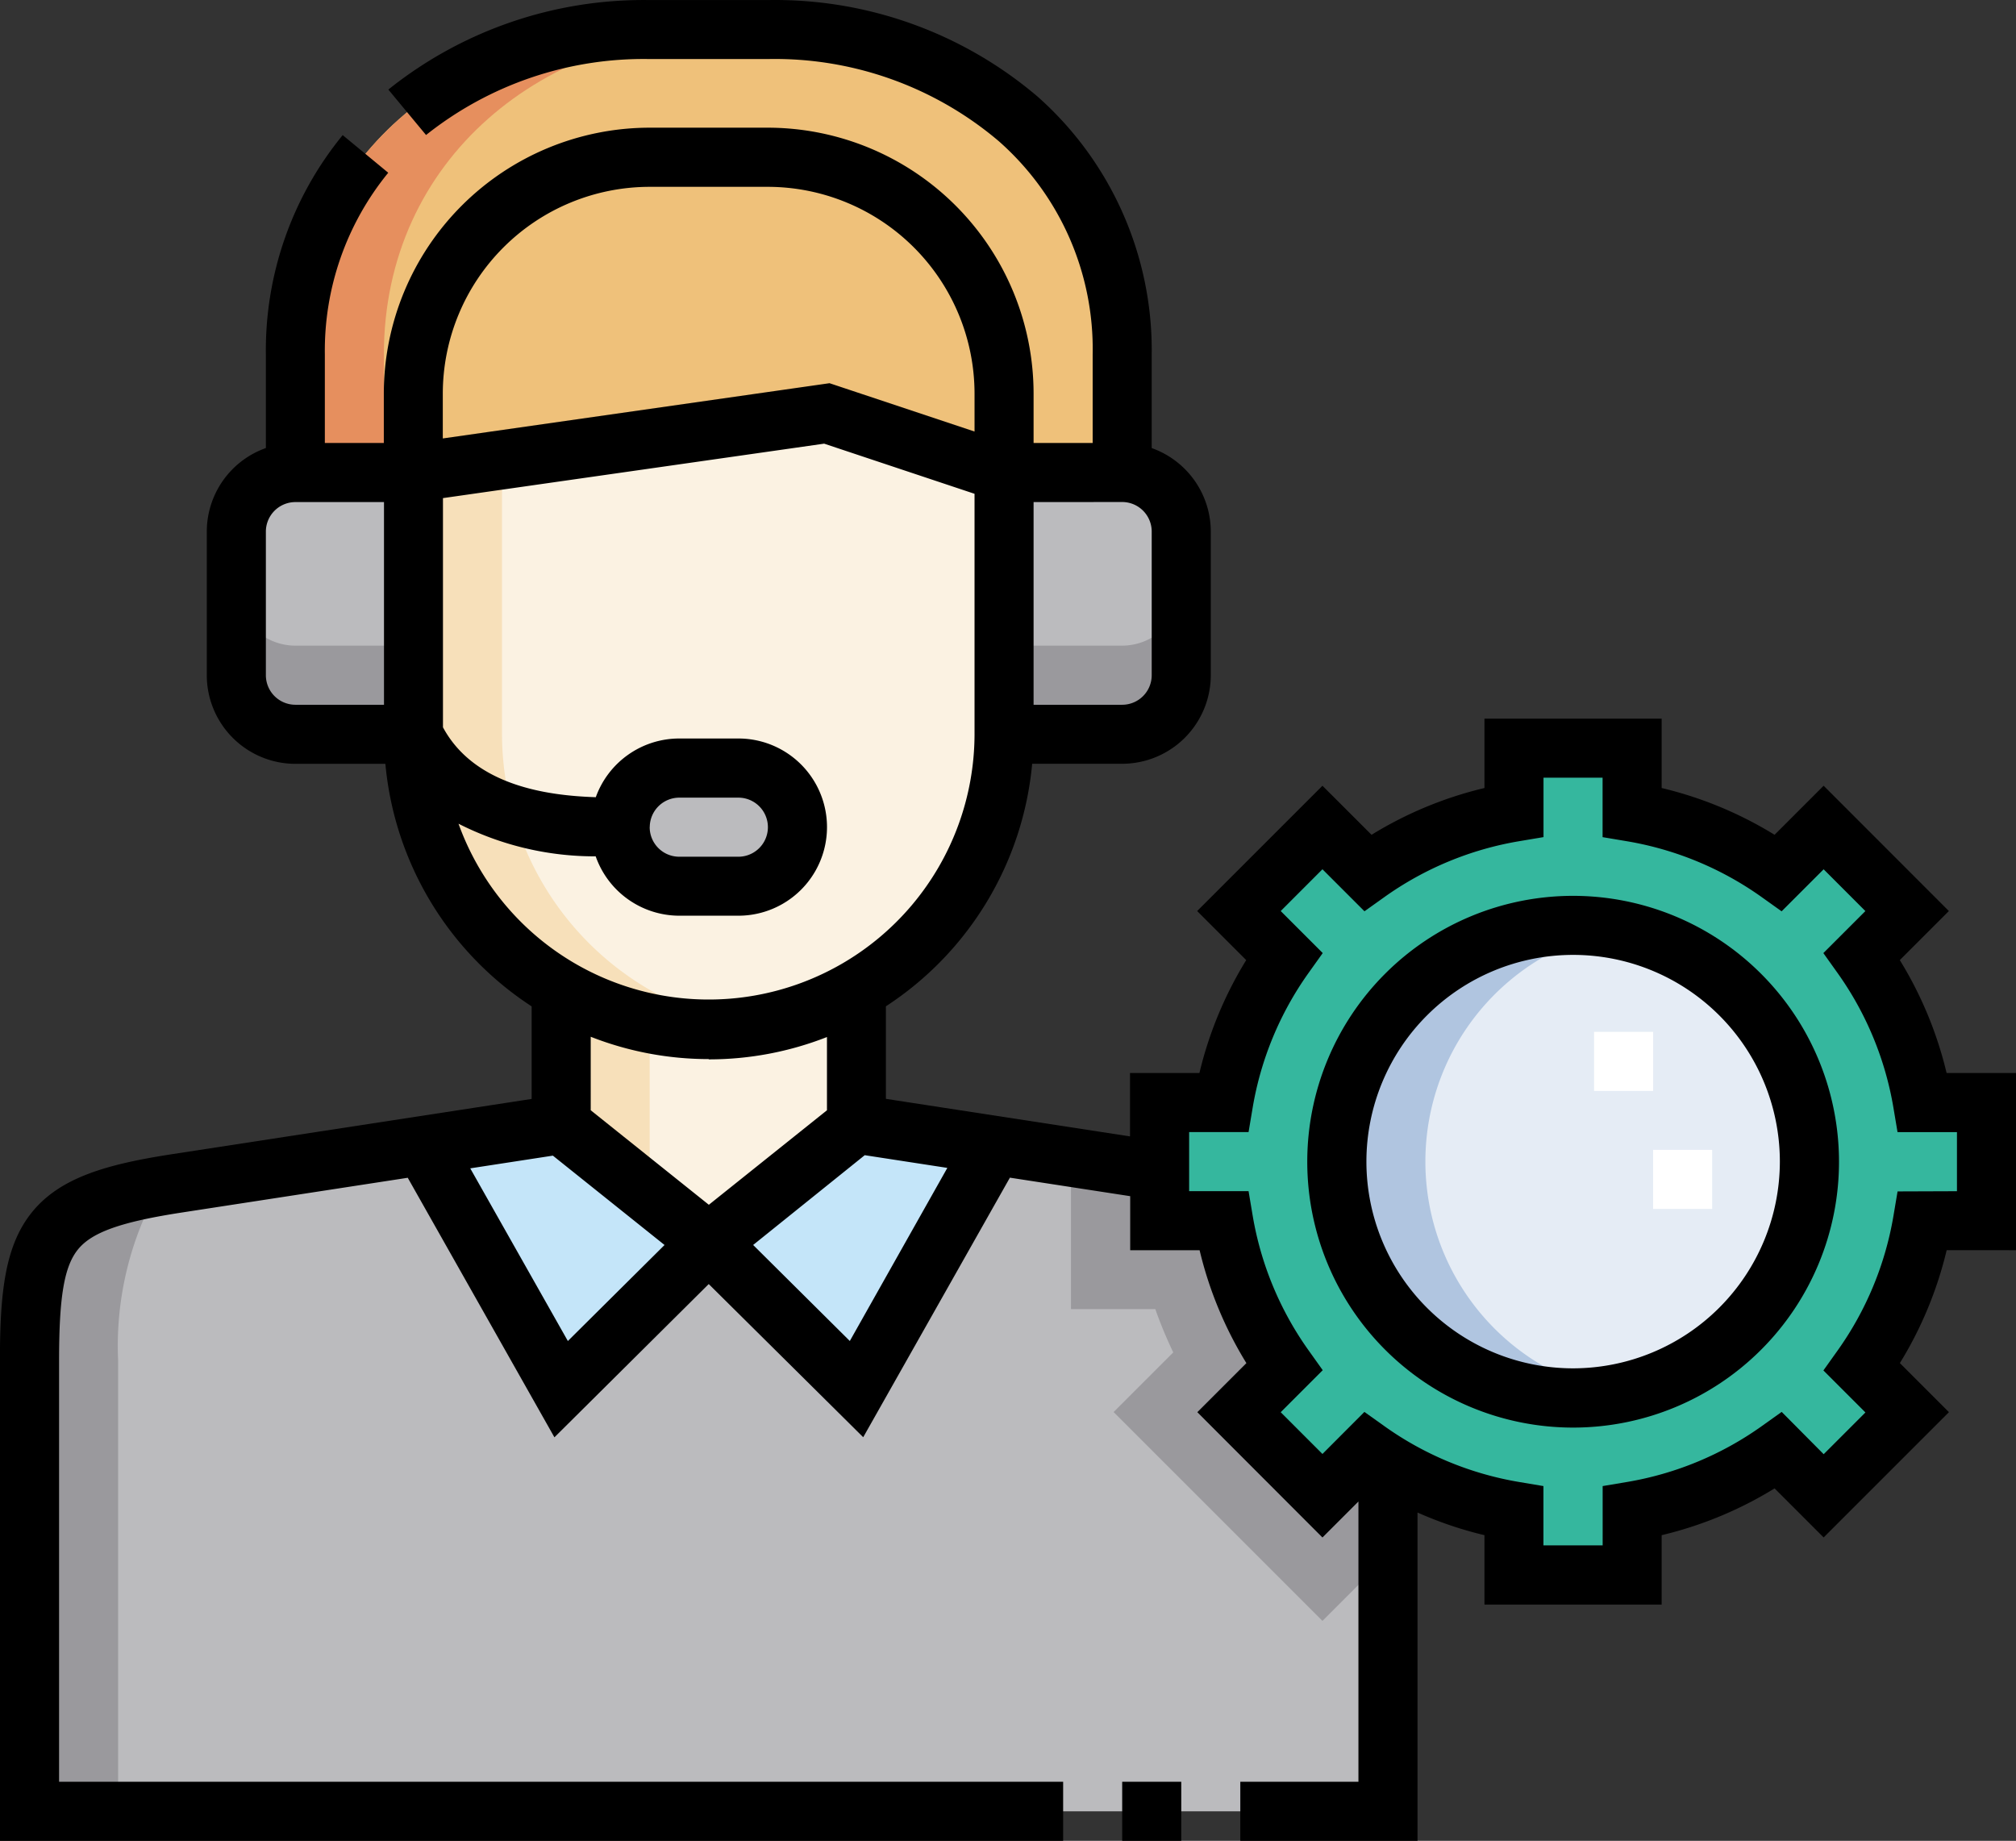
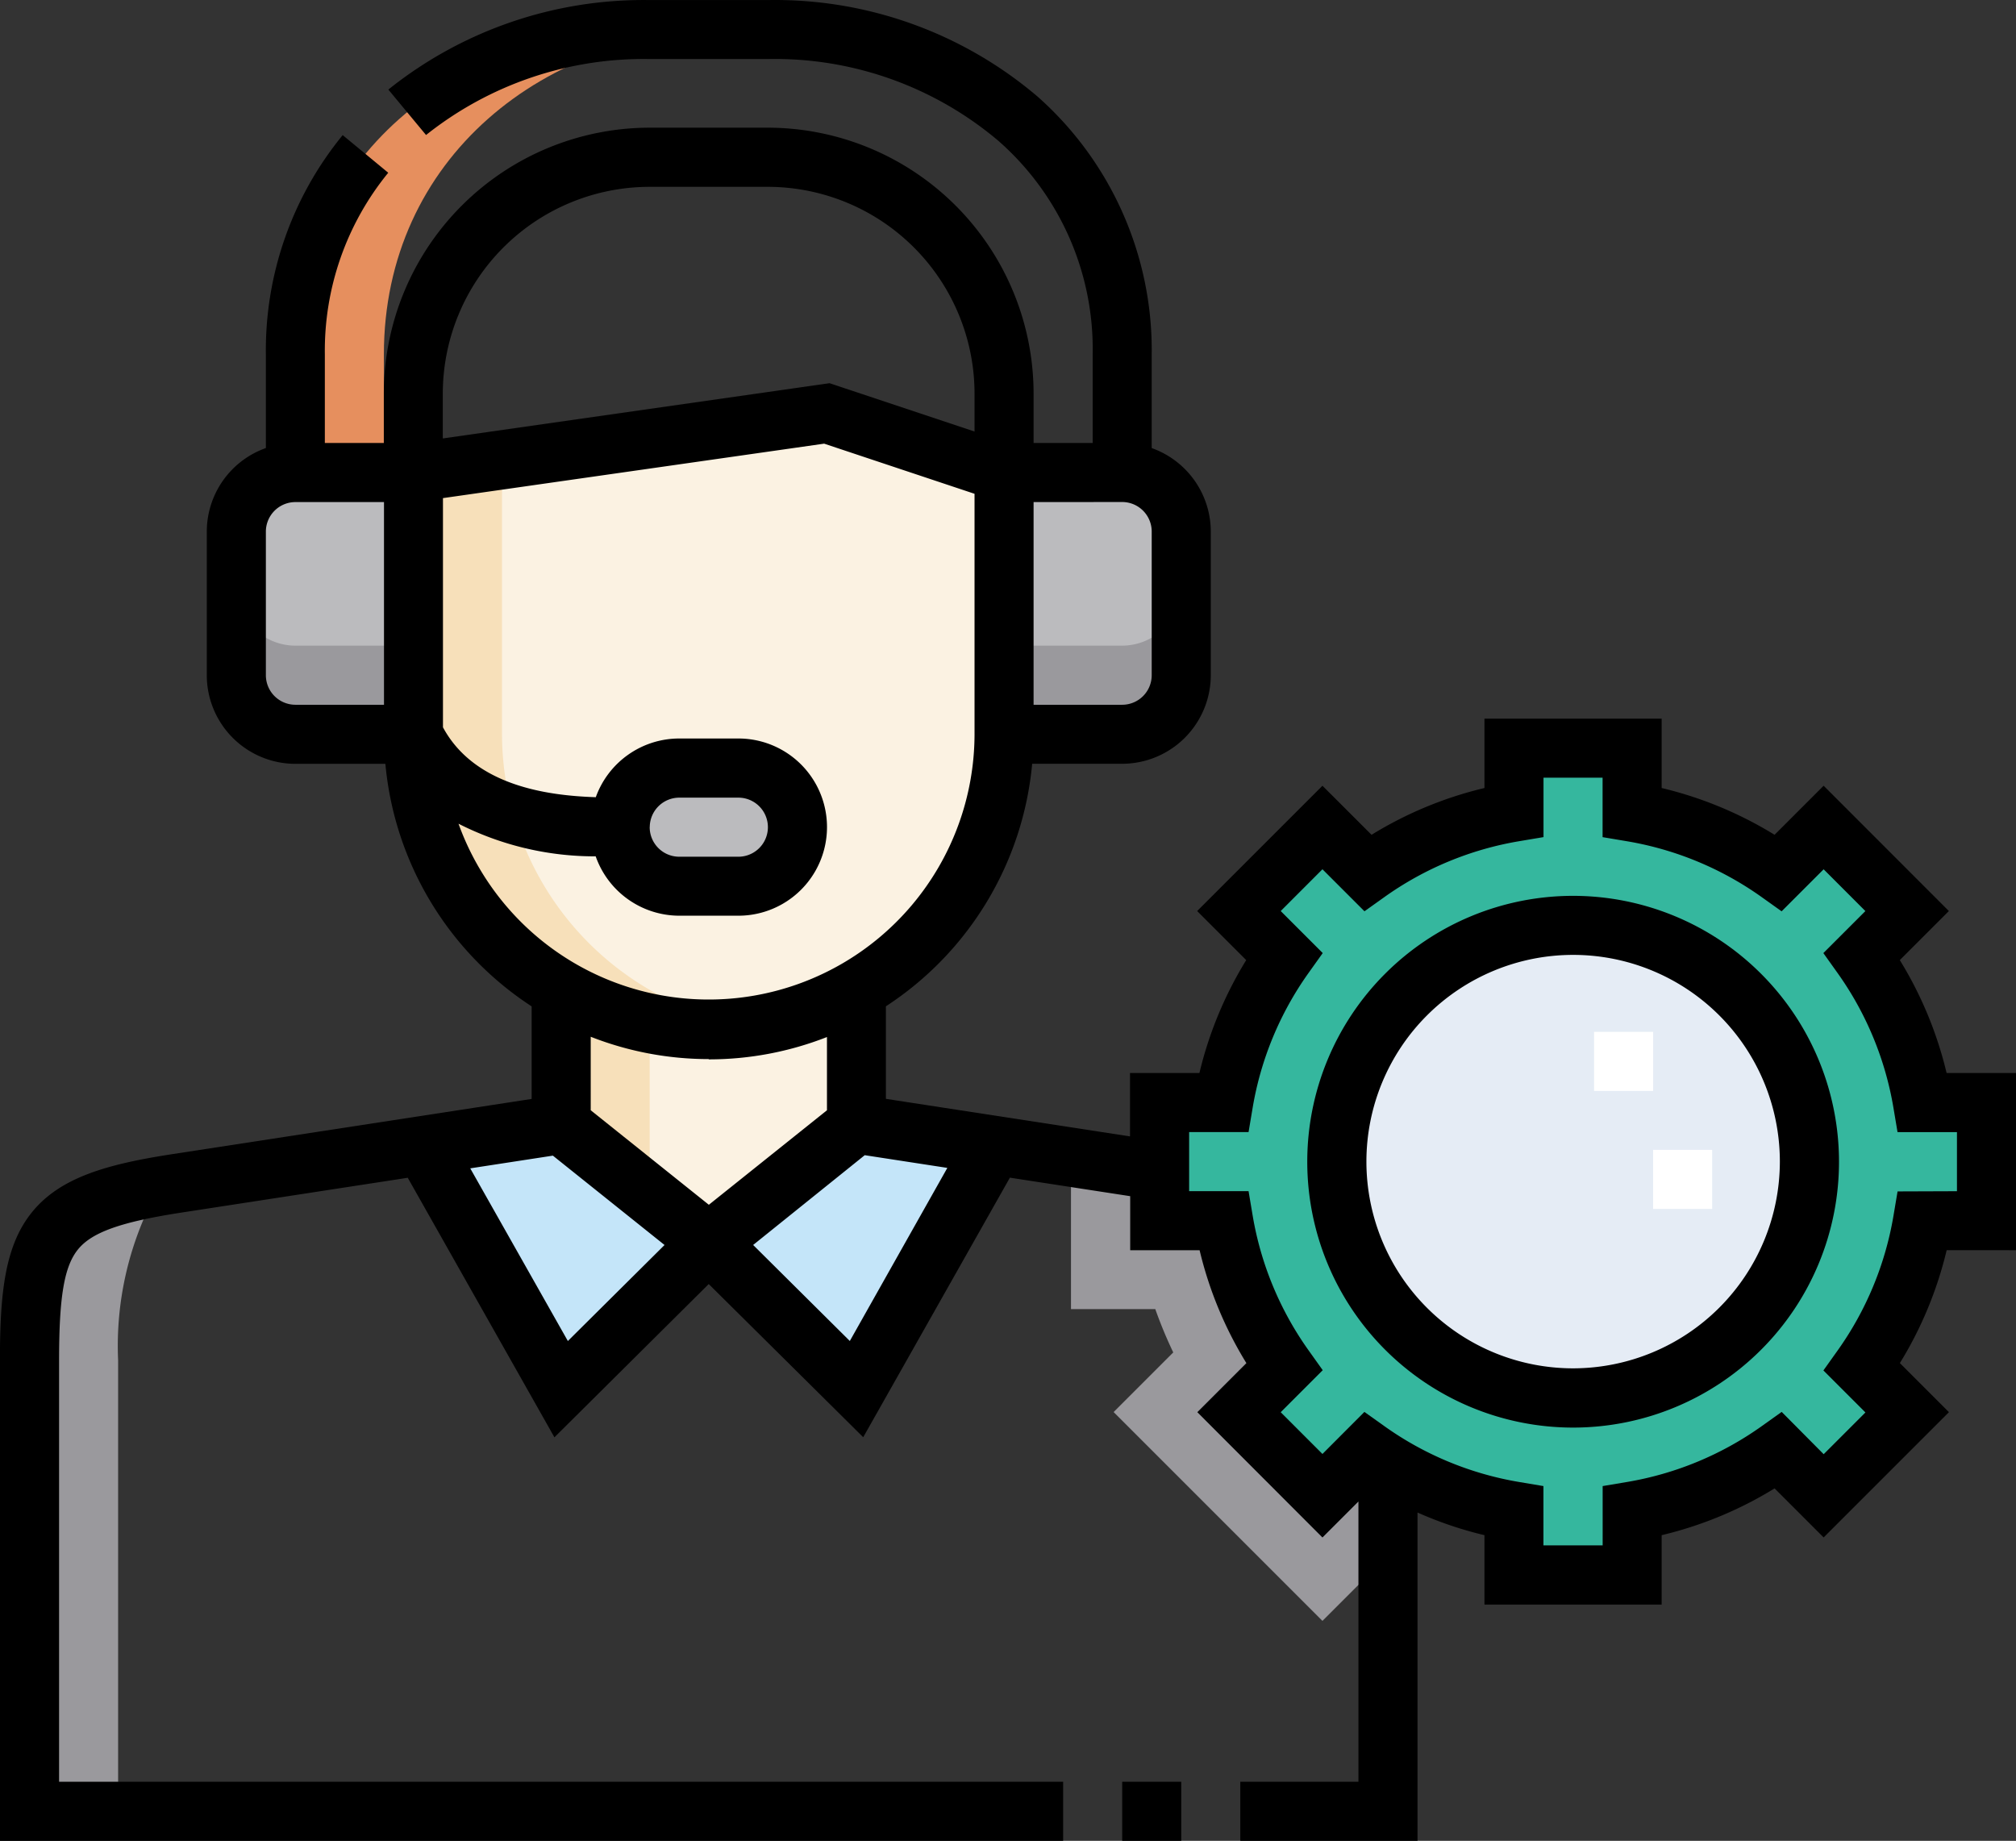
<svg xmlns="http://www.w3.org/2000/svg" width="58.386" height="53.313" viewBox="0 0 58.386 53.313">
  <rect x="0" y="0" width="58.386" height="53.313" fill="#333333" stroke="none" />
  <g id="Сгруппировать_11515" data-name="Сгруппировать 11515" transform="translate(0 -22.244)">
    <g id="Сгруппировать_11513" data-name="Сгруппировать 11513" transform="translate(0.855 23.099)">
      <g id="Сгруппировать_11511" data-name="Сгруппировать 11511" transform="translate(0 0)">
        <path id="Контур_7679" data-name="Контур 7679" d="M110.987,139.217a1.716,1.716,0,0,1,1.711-1.711h1.711a1.711,1.711,0,1,1,0,3.421H112.7A1.716,1.716,0,0,1,110.987,139.217ZM105,128.954v7.581a8.553,8.553,0,0,0,17.105,0v-7.581l-5.132-1.711Z" transform="translate(-93.882 -116.125)" fill="#fbf2e2" fill-rule="evenodd" />
-         <path id="Контур_7680" data-name="Контур 7680" d="M95.526,42.573h3.421V39.152c0-5.645-4.618-9.408-10.263-9.408H85.263C79.618,29.744,75,33.507,75,39.152v3.421h3.421l11.974-1.711Z" transform="translate(-67.303 -29.744)" fill="#efc17a" fill-rule="evenodd" />
        <path id="Контур_7681" data-name="Контур 7681" d="M160.921,217.243h-1.711a1.711,1.711,0,0,0,0,3.421h1.711a1.711,1.711,0,0,0,0-3.421Z" transform="translate(-140.395 -195.861)" fill="#bbbbbe" fill-rule="evenodd" />
        <path id="Контур_7682" data-name="Контур 7682" d="M151.054,273.6a8.5,8.5,0,0,1-8.553,0V277.5l4.276,3.421,4.276-3.421Z" transform="translate(-127.106 -245.795)" fill="#fbf2e2" fill-rule="evenodd" />
        <path id="Контур_7683" data-name="Контур 7683" d="M115.8,311.175l-4.276-3.421-3.987.613,3.987,7.055Z" transform="translate(-96.127 -276.051)" fill="#c4e5f9" fill-rule="evenodd" />
        <path id="Контур_7684" data-name="Контур 7684" d="M184.276,307.754,180,311.175l4.276,4.247,3.987-7.055Z" transform="translate(-160.329 -276.051)" fill="#c4e5f9" fill-rule="evenodd" />
-         <path id="Контур_7685" data-name="Контур 7685" d="M31.448,320.188l-4.276-4.247L22.9,320.188l-3.987-7.055-7.131,1.1C8.058,314.8,7.5,315.6,7.5,319.362v13.057H46.843V322.357q-.3-.184-.587-.388l-1.311,1.31-2.419-2.419,1.311-1.311a10.207,10.207,0,0,1-1.755-4.236H40.229V313.87l-4.793-.737Z" transform="translate(-7.501 -280.816)" fill="#bbbbbe" fill-rule="evenodd" />
        <path id="Контур_7686" data-name="Контур 7686" d="M281.18,327.924v-2.9q-.3-.184-.587-.388l-1.31,1.31-2.419-2.419,1.31-1.311a10.208,10.208,0,0,1-1.755-4.236h-1.853v-1.443L272,316.139v4.4h2.442a12.772,12.772,0,0,0,.52,1.254l-1.727,1.727,6.048,6.048,1.727-1.727.171.08Z" transform="translate(-241.838 -283.48)" fill="#9a999d" fill-rule="evenodd" />
        <path id="Контур_7687" data-name="Контур 7687" d="M298.108,230.178l-1.31,1.311,2.419,2.419,1.311-1.311a10.219,10.219,0,0,0,4.236,1.755v1.853h3.421v-1.853a10.207,10.207,0,0,0,4.236-1.755l1.31,1.311,2.419-2.419-1.31-1.311a10.209,10.209,0,0,0,1.755-4.236h1.853v-3.421h-1.853a10.207,10.207,0,0,0-1.755-4.236l1.31-1.311-2.419-2.419-1.311,1.311a10.21,10.21,0,0,0-4.236-1.755v-1.853h-3.421v1.853a10.208,10.208,0,0,0-4.236,1.755l-1.311-1.311-2.419,2.419,1.31,1.311a10.21,10.21,0,0,0-1.755,4.236H294.5v3.421h1.853A10.209,10.209,0,0,0,298.108,230.178Zm8.366.9a6.842,6.842,0,1,1,6.842-6.842A6.842,6.842,0,0,1,306.474,231.074Z" transform="translate(-261.772 -191.445)" fill="#35b79e" fill-rule="evenodd" />
        <circle id="Эллипс_141" data-name="Эллипс 141" cx="6.842" cy="6.842" r="6.842" transform="translate(37.86 25.945)" fill="#e5ecf5" />
        <path id="Контур_7688" data-name="Контур 7688" d="M82.237,142.243v7.581h3.421a1.716,1.716,0,0,0,1.711-1.711v-4.16a1.716,1.716,0,0,0-1.711-1.711Zm-17.105,0H61.711A1.716,1.716,0,0,0,60,143.954v4.16a1.716,1.716,0,0,0,1.711,1.711h3.421Z" transform="translate(-54.013 -129.414)" fill="#bbbbbe" fill-rule="evenodd" />
        <path id="Контур_7689" data-name="Контур 7689" d="M87.829,29.744H85.263C79.618,29.744,75,33.507,75,39.152v3.421h2.566V39.152c0-5.645,4.618-9.408,10.263-9.408Z" transform="translate(-67.303 -29.744)" fill="#e68f5e" fill-rule="evenodd" />
        <path id="Контур_7690" data-name="Контур 7690" d="M82.237,172.931V175.5h3.421a1.716,1.716,0,0,0,1.711-1.711V171.22a1.716,1.716,0,0,1-1.711,1.711ZM60,171.22v2.566a1.716,1.716,0,0,0,1.711,1.711h3.421v-2.566H61.711A1.716,1.716,0,0,1,60,171.22Z" transform="translate(-54.013 -155.087)" fill="#9a999d" fill-rule="evenodd" />
        <path id="Контур_7691" data-name="Контур 7691" d="M105,139.4v7.581a8.574,8.574,0,0,0,9.836,8.456,8.584,8.584,0,0,1-7.27-8.456v-7.947Z" transform="translate(-93.882 -126.567)" fill="#f7e0ba" fill-rule="evenodd" />
        <path id="Контур_7692" data-name="Контур 7692" d="M145.066,274.585a8.5,8.5,0,0,1-2.566-.98V277.5l2.566,2.053Z" transform="translate(-127.105 -245.796)" fill="#f7e0ba" fill-rule="evenodd" />
        <path id="Контур_7693" data-name="Контур 7693" d="M11.28,323.466c-3.273.571-3.78,1.462-3.78,5.05v13.057h2.566V328.516a9.363,9.363,0,0,1,1.214-5.05Z" transform="translate(-7.5 -289.971)" fill="#9a999d" fill-rule="evenodd" />
-         <path id="Контур_7694" data-name="Контур 7694" d="M339.5,264.088a6.845,6.845,0,0,0,8.125,6.721,6.843,6.843,0,0,1,0-13.443,6.845,6.845,0,0,0-8.125,6.722Z" transform="translate(-301.64 -231.302)" fill="#b0c5e0" fill-rule="evenodd" />
      </g>
      <g id="Сгруппировать_11512" data-name="Сгруппировать 11512" transform="translate(45.311 29.027)">
        <path id="Контур_7695" data-name="Контур 7695" d="M408.262,289.418h-1.711v-1.711h1.711ZM406.552,286h-1.711v-1.711h1.711Z" transform="translate(-404.841 -284.287)" fill="#fff" />
      </g>
    </g>
    <g id="Сгруппировать_11514" data-name="Сгруппировать 11514" transform="translate(0 22.244)">
      <path id="Контур_7696" data-name="Контур 7696" d="M285,474.756h1.711v1.711H285Z" transform="translate(-252.5 -423.153)" />
      <path id="Контур_7697" data-name="Контур 7697" d="M58.386,58.452V53.32h-2.01a11.167,11.167,0,0,0-1.355-3.27l1.421-1.421L52.815,45l-1.421,1.421a11.178,11.178,0,0,0-3.27-1.355V43.057H42.992v2.009a11.167,11.167,0,0,0-3.27,1.355L38.3,45l-3.629,3.629,1.421,1.421a11.175,11.175,0,0,0-1.355,3.27h-2.01v1.836l-7.07-1.088V51.388a9.413,9.413,0,0,0,4.236-7.024H32.5A2.569,2.569,0,0,0,35.066,41.8v-4.16a2.57,2.57,0,0,0-1.711-2.419V32.507a9.811,9.811,0,0,0-3.3-7.461,11.726,11.726,0,0,0-7.815-2.8H18.816a11.826,11.826,0,0,0-7.569,2.592l1.092,1.316a10.116,10.116,0,0,1,6.477-2.2h3.421a10.02,10.02,0,0,1,6.682,2.373,8.017,8.017,0,0,1,2.726,6.18v2.566H29.934V33.642a7.706,7.706,0,0,0-7.7-7.7H18.816a7.706,7.706,0,0,0-7.7,7.7v1.431H9.408V32.507a8.142,8.142,0,0,1,1.836-5.26l-1.319-1.09A9.833,9.833,0,0,0,7.7,32.507V35.22a2.57,2.57,0,0,0-1.711,2.419V41.8a2.569,2.569,0,0,0,2.566,2.566h2.606a9.413,9.413,0,0,0,4.236,7.024v2.681L5,55.668c-1.906.293-3.252.676-4.066,1.674-.783.96-.936,2.3-.936,4.3V75.557H30.79V73.847H1.711v-12.2c0-1.856.149-2.729.551-3.222s1.246-.794,3-1.064l6.547-1.007,4.248,7.517,4.469-4.439L25,63.868l4.248-7.517,3.484.536v1.565h2.01a11.169,11.169,0,0,0,1.355,3.27l-1.421,1.421L38.3,66.772l1.042-1.042v8.117H35.921v1.711h5.132V66.049a11.145,11.145,0,0,0,1.939.656v2.01h5.132v-2.01a11.166,11.166,0,0,0,3.27-1.355l1.421,1.421,3.629-3.629-1.421-1.421a11.175,11.175,0,0,0,1.355-3.27ZM32.5,36.783a.856.856,0,0,1,.855.855V41.8a.856.856,0,0,1-.855.855H29.934v-5.87ZM18.816,27.655h3.421a5.994,5.994,0,0,1,5.987,5.987v1.1l-4.2-1.4-11.2,1.6v-1.3a5.994,5.994,0,0,1,5.987-5.987ZM7.7,41.8v-4.16a.856.856,0,0,1,.855-.855h2.566v5.87H8.553A.856.856,0,0,1,7.7,41.8Zm5.579,4.3a8.712,8.712,0,0,0,3.973.945,2.57,2.57,0,0,0,2.422,1.719h1.711a2.566,2.566,0,1,0,0-5.132H19.671a2.57,2.57,0,0,0-2.416,1.7c-1.383-.045-3.508-.322-4.426-2.024V36.67l11.04-1.577,4.355,1.452v6.964a7.7,7.7,0,0,1-14.947,2.585Zm5.539.1a.856.856,0,0,1,.855-.855h1.711a.855.855,0,1,1,0,1.711H19.671A.856.856,0,0,1,18.816,46.191Zm1.711,6.725a9.356,9.356,0,0,0,3.421-.647v2.121l-3.421,2.737-3.421-2.737V52.27A9.356,9.356,0,0,0,20.526,52.917Zm-6.91,3.156,2.393-.368,3.234,2.588-2.8,2.781Zm10.993,5-2.8-2.781L25.044,55.7l2.392.368Zm30.344-4.332-.12.714a9.42,9.42,0,0,1-1.608,3.882l-.42.589,1.217,1.217-1.209,1.209L51.6,63.135l-.589.42a9.415,9.415,0,0,1-3.882,1.608l-.714.12V67H44.7V65.283l-.714-.12a9.416,9.416,0,0,1-3.882-1.608l-.589-.42L38.3,64.353l-1.209-1.209,1.217-1.217-.42-.589a9.417,9.417,0,0,1-1.608-3.882l-.12-.714H34.439V55.031H36.16l.12-.714a9.421,9.421,0,0,1,1.608-3.882l.42-.589-1.217-1.217,1.209-1.21,1.217,1.217.589-.42a9.415,9.415,0,0,1,3.882-1.608l.714-.12V44.767h1.711v1.722l.714.12a9.419,9.419,0,0,1,3.882,1.608l.589.42,1.217-1.217,1.209,1.21-1.217,1.217.42.589a9.418,9.418,0,0,1,1.608,3.882l.12.714h1.721v1.711Z" transform="translate(0 -22.244)" />
      <path id="Контур_7698" data-name="Контур 7698" d="M339.7,249.757a7.7,7.7,0,1,0,7.7,7.7,7.706,7.706,0,0,0-7.7-7.7Zm0,13.684a5.987,5.987,0,1,1,5.987-5.987A5.994,5.994,0,0,1,339.7,263.441Z" transform="translate(-294.14 -223.812)" />
    </g>
  </g>
</svg>